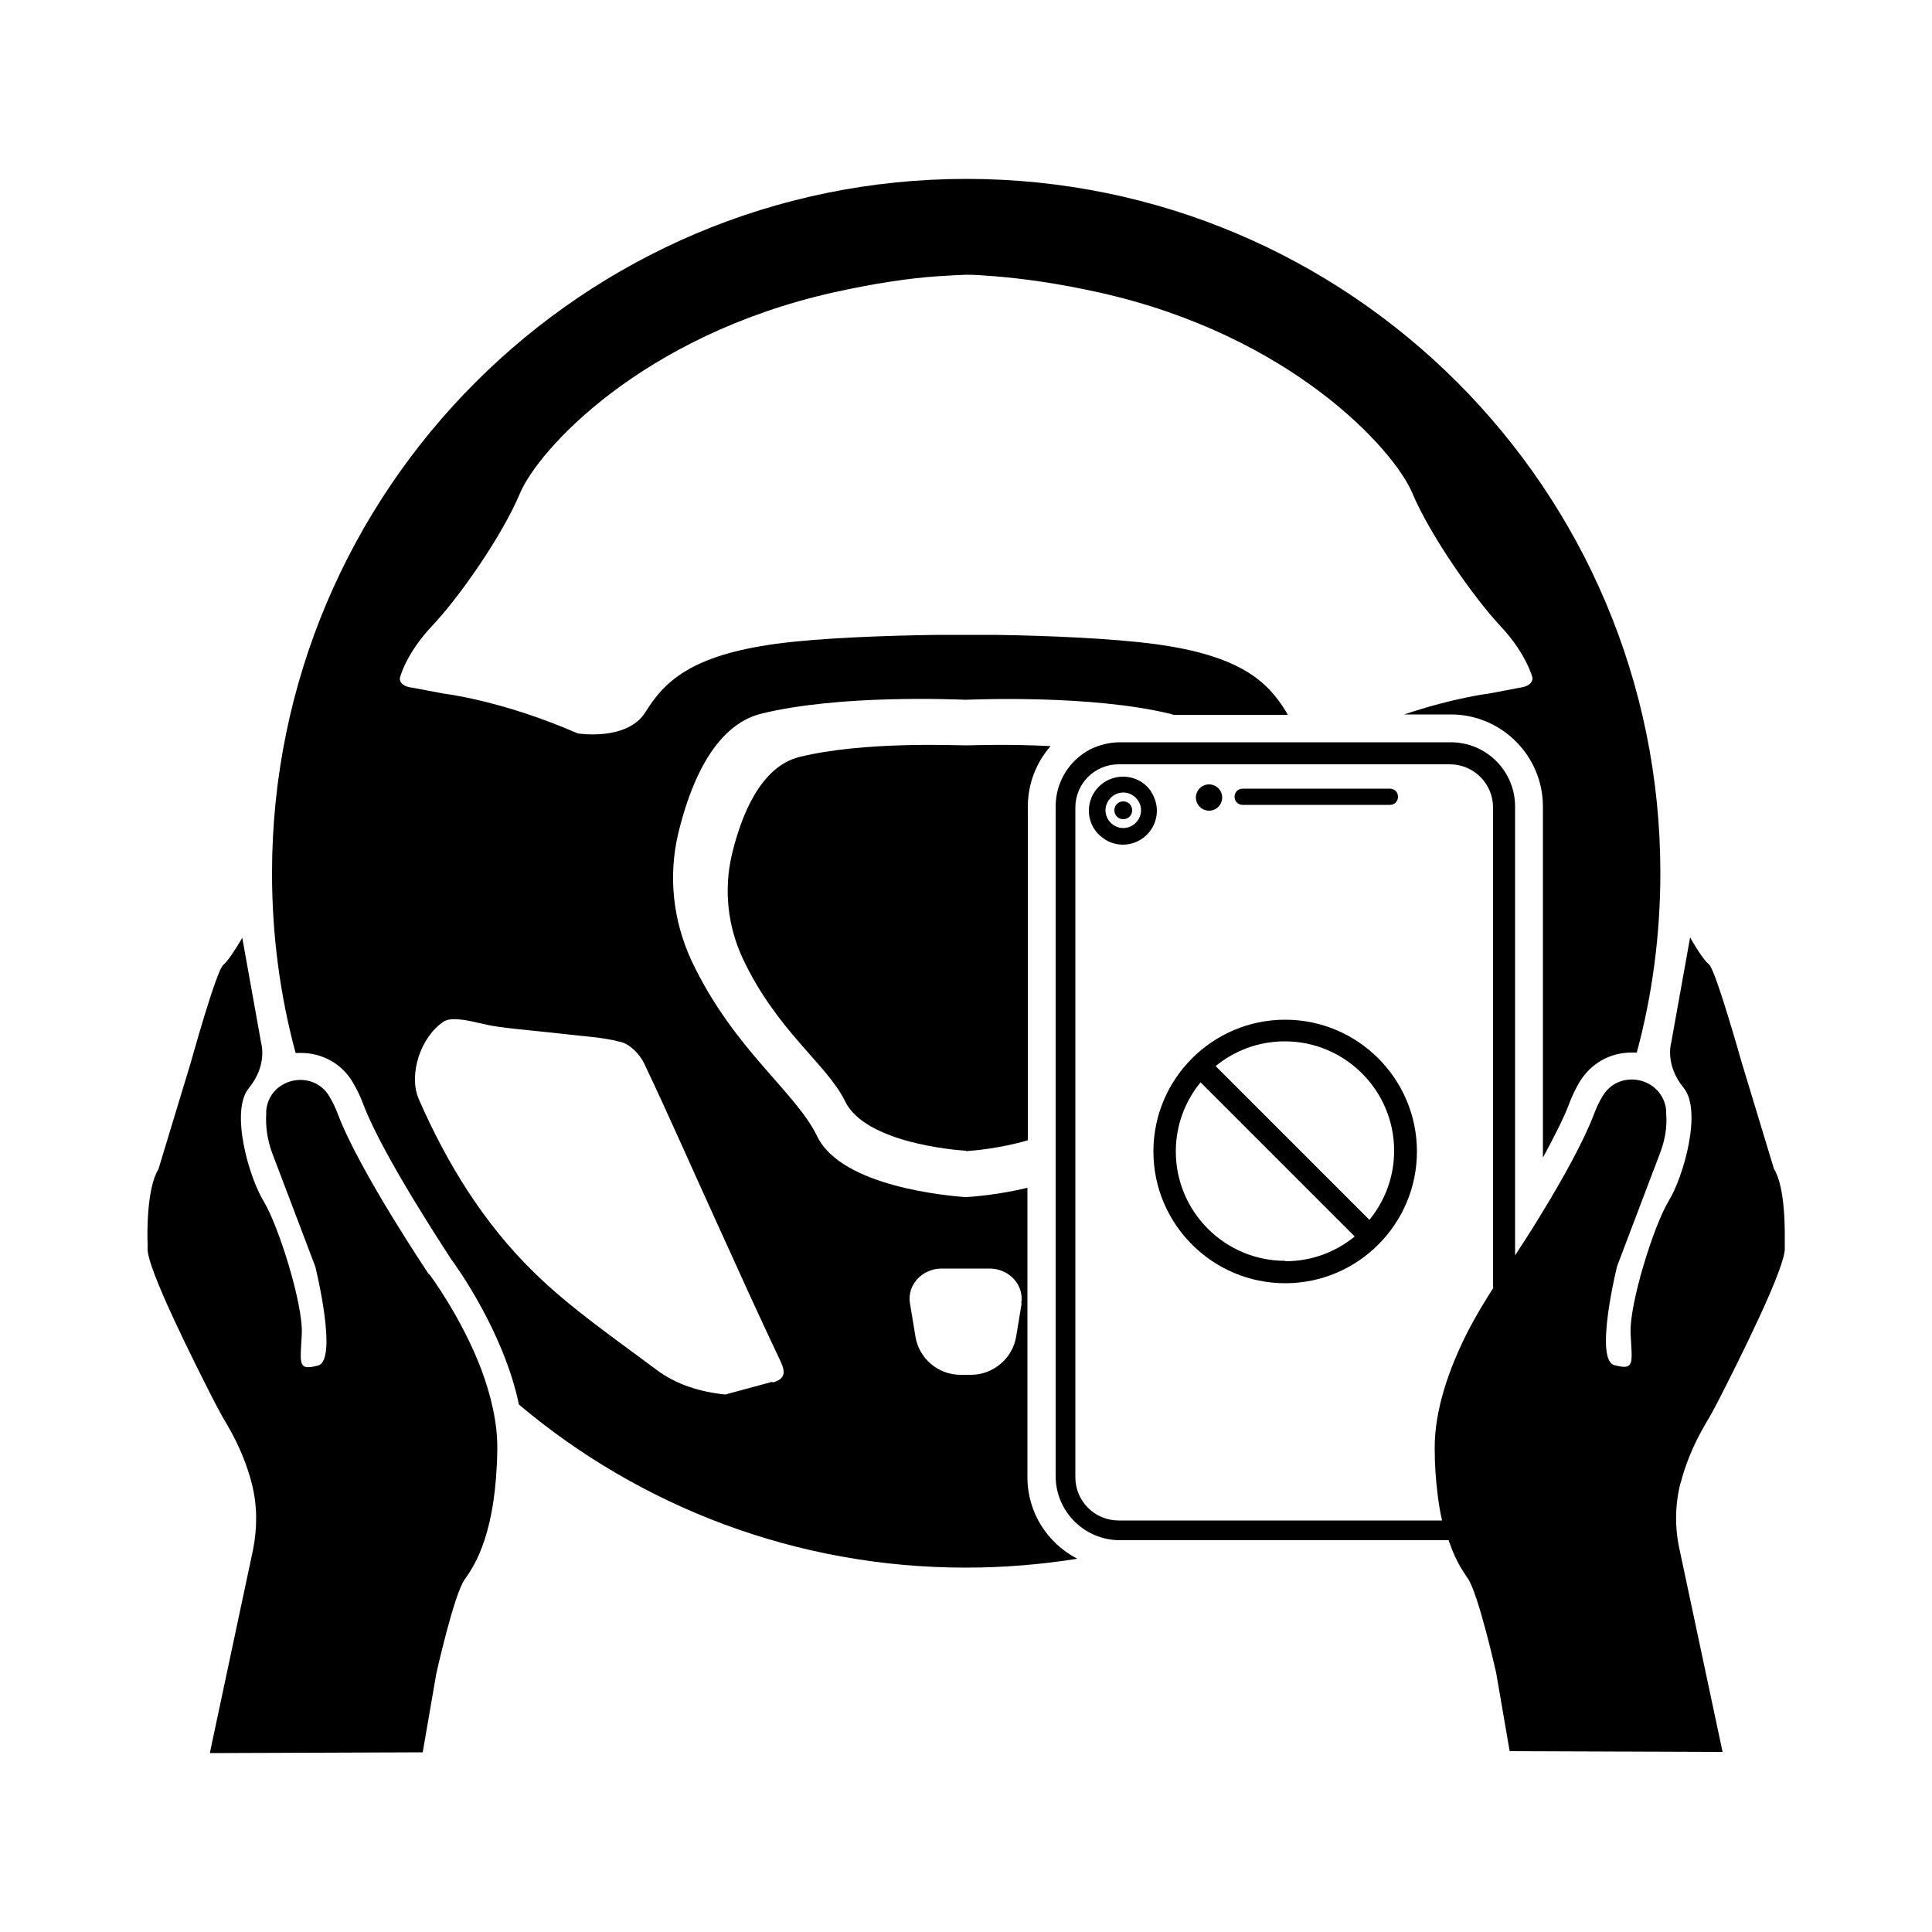
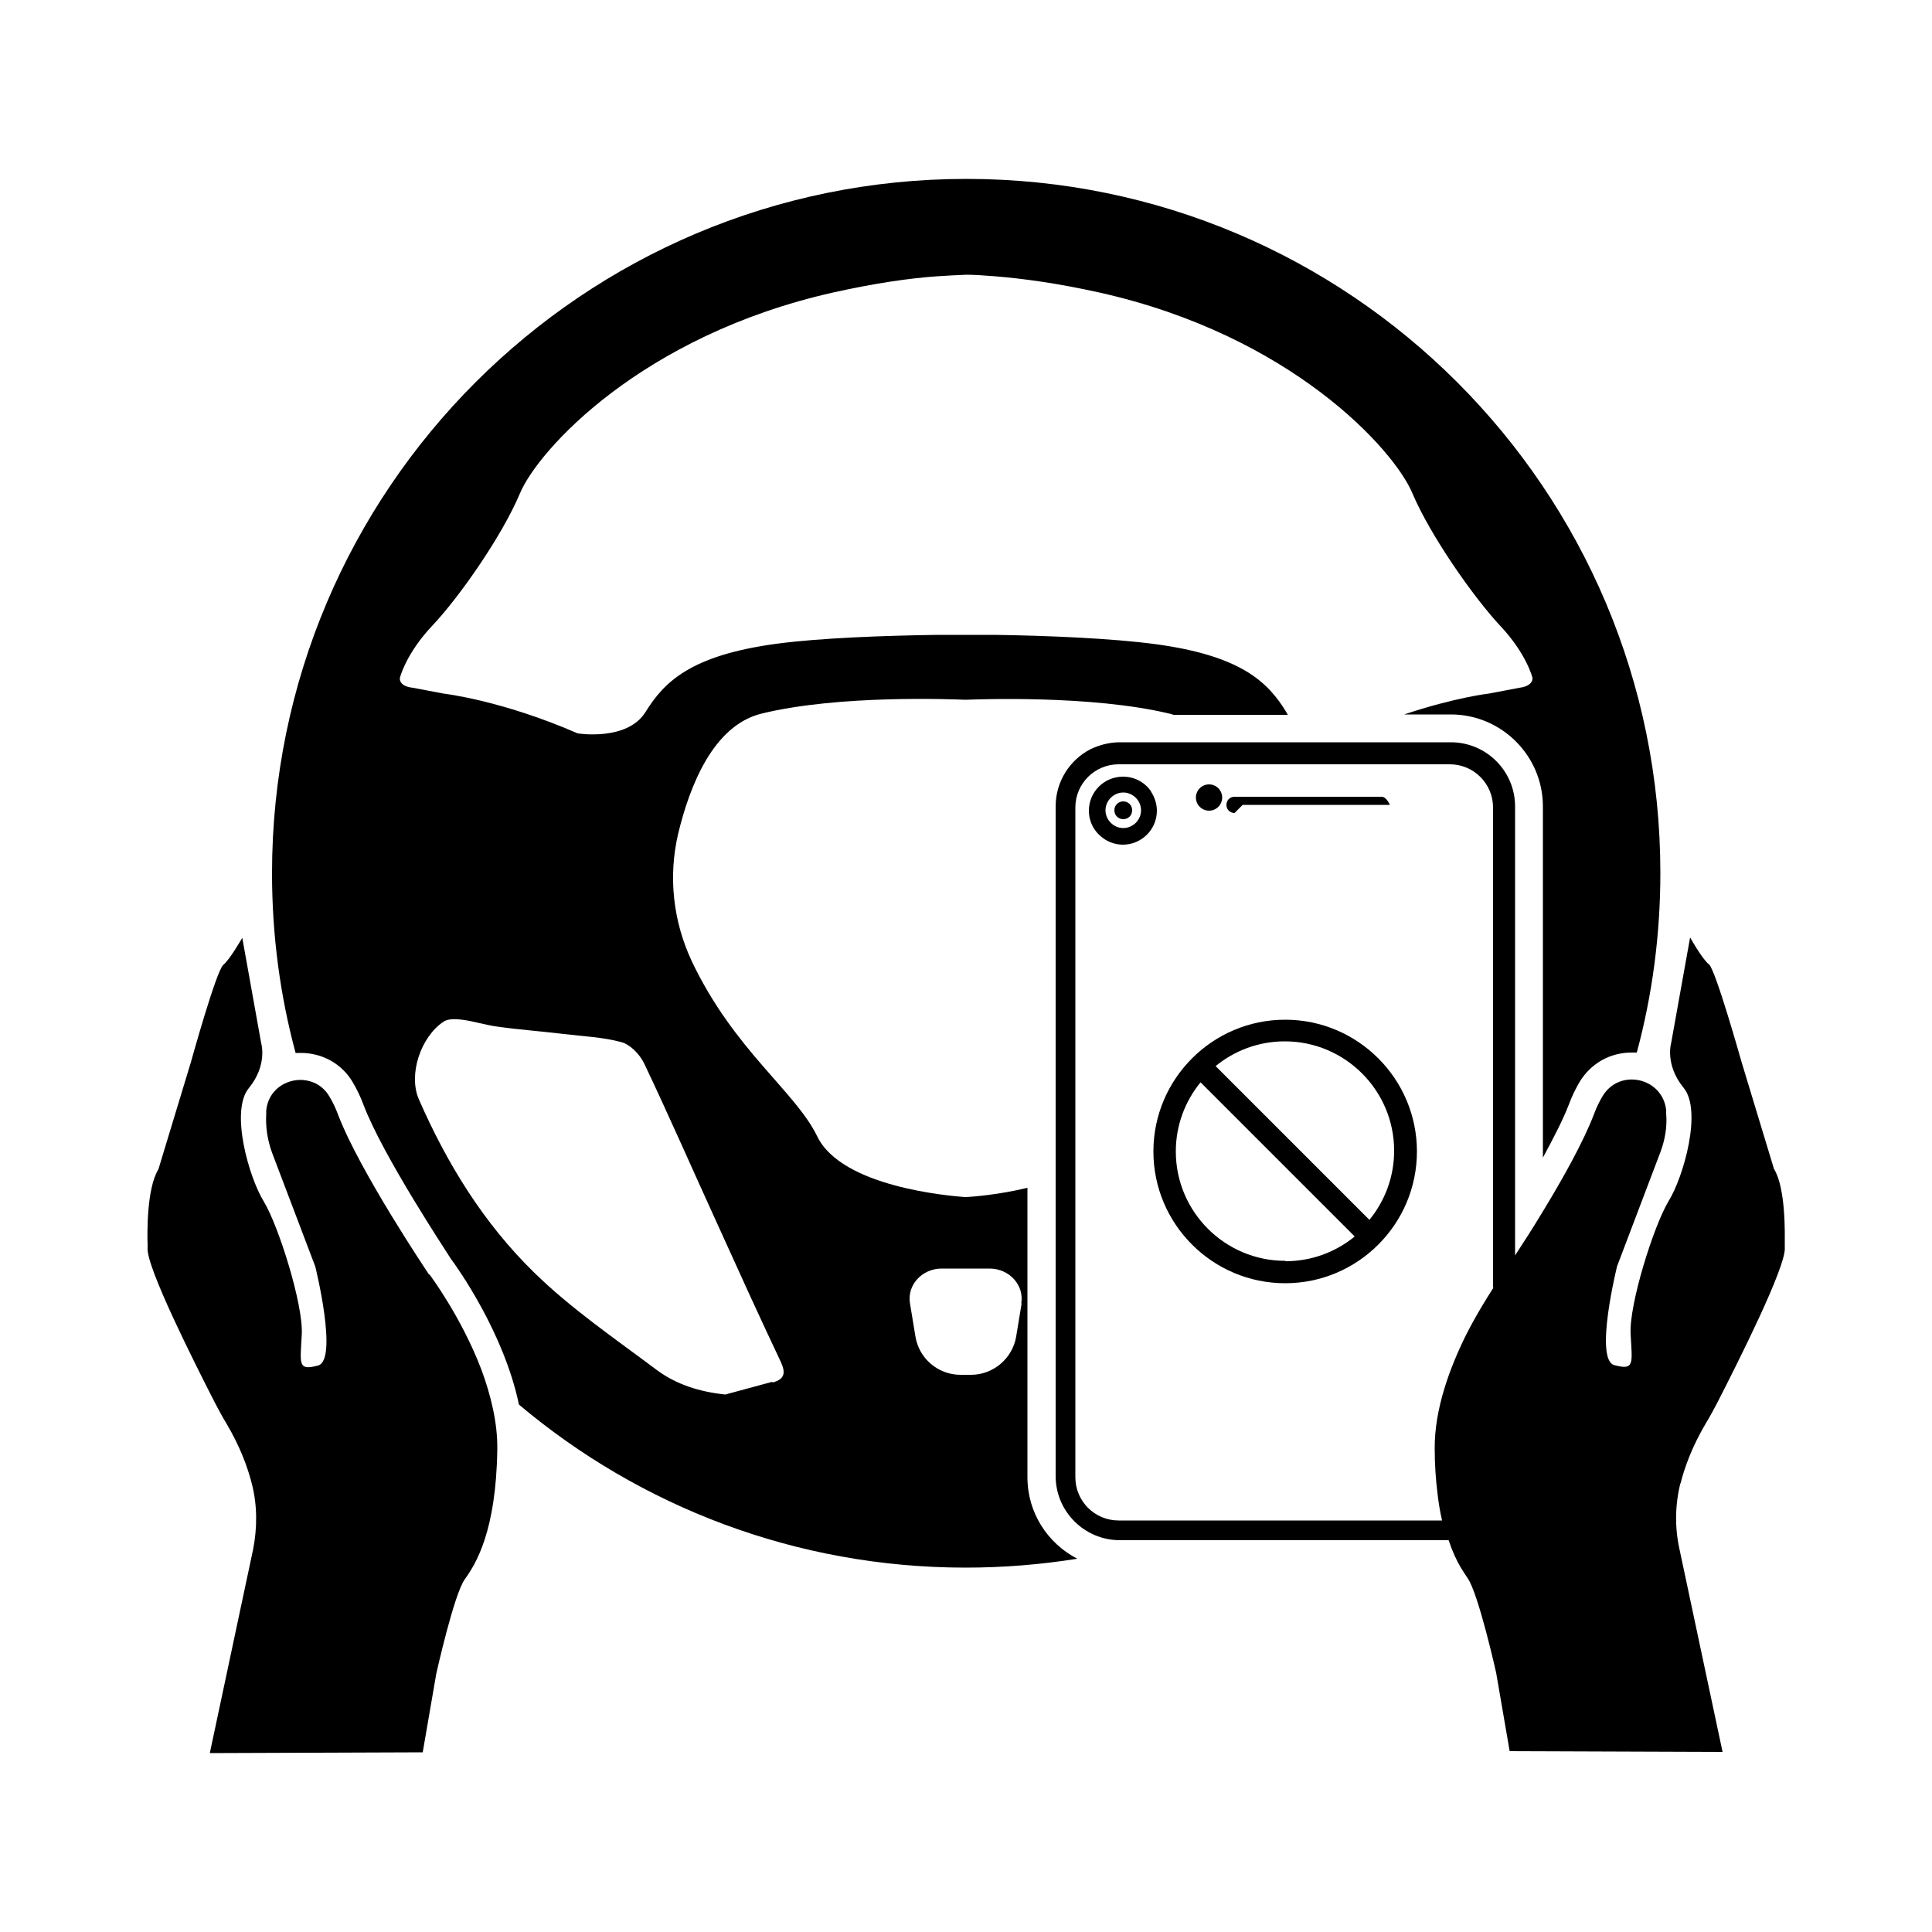
<svg xmlns="http://www.w3.org/2000/svg" id="Layer_2" data-name="Layer 2" viewBox="0 0 50 50">
  <path d="M26.59,38.22v-7.48c-.74.18-1.41.23-1.58.24h0s0,0-.02,0c-.01,0-.02,0-.02,0h0c-.37-.03-3.18-.25-3.82-1.57-.56-1.16-2.16-2.24-3.25-4.54-.48-1.03-.61-2.18-.35-3.29.3-1.25.91-2.8,2.15-3.11,2.03-.5,5.01-.37,5.29-.36.27-.01,3.25-.13,5.28.36.03,0,.06.02.1.03h2.96s-.03-.04-.04-.07c-.47-.77-1.16-1.46-3.39-1.76-1.12-.15-2.78-.22-4.16-.24h0c-.12,0-.24,0-.36,0h-.01c-.15,0-.31,0-.45,0-.03,0-.07,0-.1,0h-.01s-.05,0-.08,0c-.15,0-.31,0-.48,0h.37c.07,0,.13,0,.2,0,.07,0,.13,0,.2,0h-.39c-.12,0-.24,0-.37,0h0c-1.38.02-3.04.08-4.16.23-2.23.3-2.91.99-3.39,1.76-.47.77-1.76.56-1.76.56-1.97-.86-3.47-1.03-3.47-1.03l-.79-.15c-.39-.04-.34-.26-.34-.26,0,0,.15-.62.84-1.35.69-.73,1.8-2.31,2.27-3.43.47-1.11,3.13-4.07,8.1-5.19,1.08-.24,1.97-.37,2.7-.42.27-.02.52-.03.75-.04h0c.23,0,.47.02.74.04.73.06,1.62.18,2.7.42,4.97,1.11,7.63,4.07,8.1,5.19.47,1.11,1.59,2.7,2.27,3.43.69.73.84,1.35.84,1.35,0,0,.04.21-.34.26l-.79.15s-.88.1-2.19.54h1.21c1.31,0,2.38,1.07,2.38,2.38v9.09c.27-.5.52-.98.67-1.37.08-.22.18-.42.28-.59.29-.48.79-.76,1.34-.76.05,0,.09,0,.14,0,.4-1.48.61-3.05.61-4.65,0-9.92-8.04-17.96-17.96-17.96S7.04,12.68,7.04,22.6c0,1.61.21,3.17.61,4.65.05,0,.09,0,.14,0,.55,0,1.06.28,1.34.76.1.17.2.37.28.59.51,1.33,2.13,3.77,2.26,3.98.15.2,1.37,1.9,1.76,3.77,3.12,2.63,7.16,4.22,11.56,4.22.98,0,1.95-.08,2.89-.23-.77-.4-1.29-1.19-1.29-2.11ZM19.99,35.76c-.41.11-.81.22-1.22.33-.67-.07-1.27-.26-1.78-.64-1.08-.81-2.21-1.58-3.17-2.52-1.3-1.27-2.25-2.81-2.98-4.48-.28-.64.05-1.62.64-2.01.12-.08.32-.07.48-.05.31.04.61.14.92.18.57.08,1.14.12,1.71.19.5.06,1.01.08,1.49.21.23.06.48.32.59.55.66,1.39,1.28,2.81,1.92,4.21.53,1.17,1.06,2.34,1.61,3.5.13.28.13.46-.21.55ZM26.44,33.73l-.14.85c-.09.57-.59,1-1.17,1h-.27c-.58,0-1.08-.42-1.17-1l-.14-.85c-.08-.47.31-.9.82-.9h1.24c.51,0,.9.43.82.9Z" />
-   <path d="M25,29.79s.02,0,.02,0h0c.16-.01.87-.07,1.58-.28v-8.63c0-.6.22-1.15.59-1.57-1.1-.06-2.05-.02-2.19-.02-.22,0-2.65-.11-4.31.3-1.01.25-1.51,1.52-1.75,2.53-.21.9-.11,1.84.28,2.68.88,1.88,2.19,2.75,2.65,3.7.52,1.07,2.81,1.26,3.11,1.28h0s0,0,.02,0Z" />
  <path d="M11.1,32.98s-1.79-2.66-2.35-4.13c-.07-.19-.15-.35-.23-.48-.16-.27-.42-.4-.68-.42-.44-.03-.9.26-.95.79,0,.03,0,.05,0,.08-.02.34.03.68.15,1.01l1.12,2.95s.6,2.42.07,2.56c-.53.14-.46-.04-.42-.81s-.6-2.8-.98-3.43c-.39-.63-.88-2.35-.39-2.94.49-.6.32-1.16.32-1.16l-.49-2.73s-.32.56-.49.7c-.18.14-.84,2.52-.84,2.52l-.84,2.77c-.31.5-.29,1.69-.28,1.95,0,.03,0,.05,0,.08-.05.48,1.23,3.01,1.73,3.99.1.19.2.38.31.56.35.59.55,1.13.66,1.57.14.55.14,1.13.03,1.69l-1.12,5.27,5.51-.02.35-2.03s.46-2.07.74-2.45c.28-.39.81-1.23.84-3.36.01-.69-.17-1.41-.41-2.06-.52-1.37-1.34-2.46-1.34-2.46Z" />
-   <path d="M32.16,20.83h3.81c.12,0,.21-.09.21-.21s-.09-.21-.21-.21h-3.81c-.12,0-.21.09-.21.21s.09.21.21.21Z" />
+   <path d="M32.16,20.83h3.81s-.09-.21-.21-.21h-3.81c-.12,0-.21.09-.21.21s.09.21.21.21Z" />
  <path d="M29.07,20.74c-.13,0-.23.1-.23.23s.1.23.23.23.23-.1.23-.23-.1-.23-.23-.23Z" />
  <circle cx="31.29" cy="20.64" r=".34" />
  <path d="M29.79,20.48c-.16-.23-.42-.38-.73-.38-.48,0-.88.39-.88.88,0,.3.15.56.38.72.14.1.32.16.5.16.48,0,.88-.39.88-.88,0-.18-.06-.35-.15-.49ZM29.07,21.43c-.25,0-.46-.21-.46-.46s.21-.46.46-.46.46.21.46.46-.21.46-.46.46Z" />
  <path d="M43.49,38.4c.11-.44.31-.98.66-1.57.11-.18.21-.37.31-.56.5-.98,1.78-3.51,1.73-3.99,0-.03,0-.05,0-.08,0-.25.03-1.45-.28-1.95l-.84-2.77s-.67-2.38-.84-2.52c-.18-.14-.49-.7-.49-.7l-.49,2.73s-.17.56.32,1.16c.49.59,0,2.31-.39,2.94-.38.63-1.02,2.66-.98,3.43.04.77.11.95-.42.81-.53-.14.07-2.56.07-2.56l1.12-2.95c.12-.32.18-.66.15-1.01,0-.03,0-.05,0-.08-.09-.84-1.2-1.09-1.64-.37-.08.13-.16.29-.23.48-.27.71-.82,1.69-1.32,2.51-.27.45-.53.85-.72,1.14v-11.62c0-.92-.75-1.66-1.66-1.66h-8.57c-.27,0-.53.07-.76.18h0c-.54.28-.9.84-.9,1.48v17.33c0,.92.75,1.66,1.66,1.66h8.51c.1.3.21.53.31.7h0c.07.11.13.21.18.28.28.39.74,2.45.74,2.45l.35,2.03,5.51.02-1.12-5.27c-.12-.56-.11-1.13.03-1.69ZM38.66,33.31c-.18.28-.45.71-.72,1.24-.42.85-.82,1.92-.81,2.95,0,.42.03.8.07,1.13.03.27.07.5.12.72h-8.37c-.62,0-1.12-.5-1.12-1.12v-17.33c0-.62.5-1.12,1.12-1.12h8.57c.62,0,1.12.5,1.12,1.12v12.43h0Z" />
  <path d="M33.26,26.39c-1.88,0-3.41,1.53-3.41,3.41s1.53,3.41,3.41,3.41,3.41-1.53,3.41-3.41-1.53-3.41-3.41-3.41ZM33.26,32.63c-1.56,0-2.83-1.27-2.83-2.83,0-.68.24-1.3.64-1.79l3.99,3.99c-.49.4-1.11.64-1.79.64ZM35.45,31.58l-3.99-3.99c.49-.4,1.11-.64,1.79-.64,1.56,0,2.83,1.27,2.83,2.83,0,.68-.24,1.3-.64,1.79Z" />
</svg>